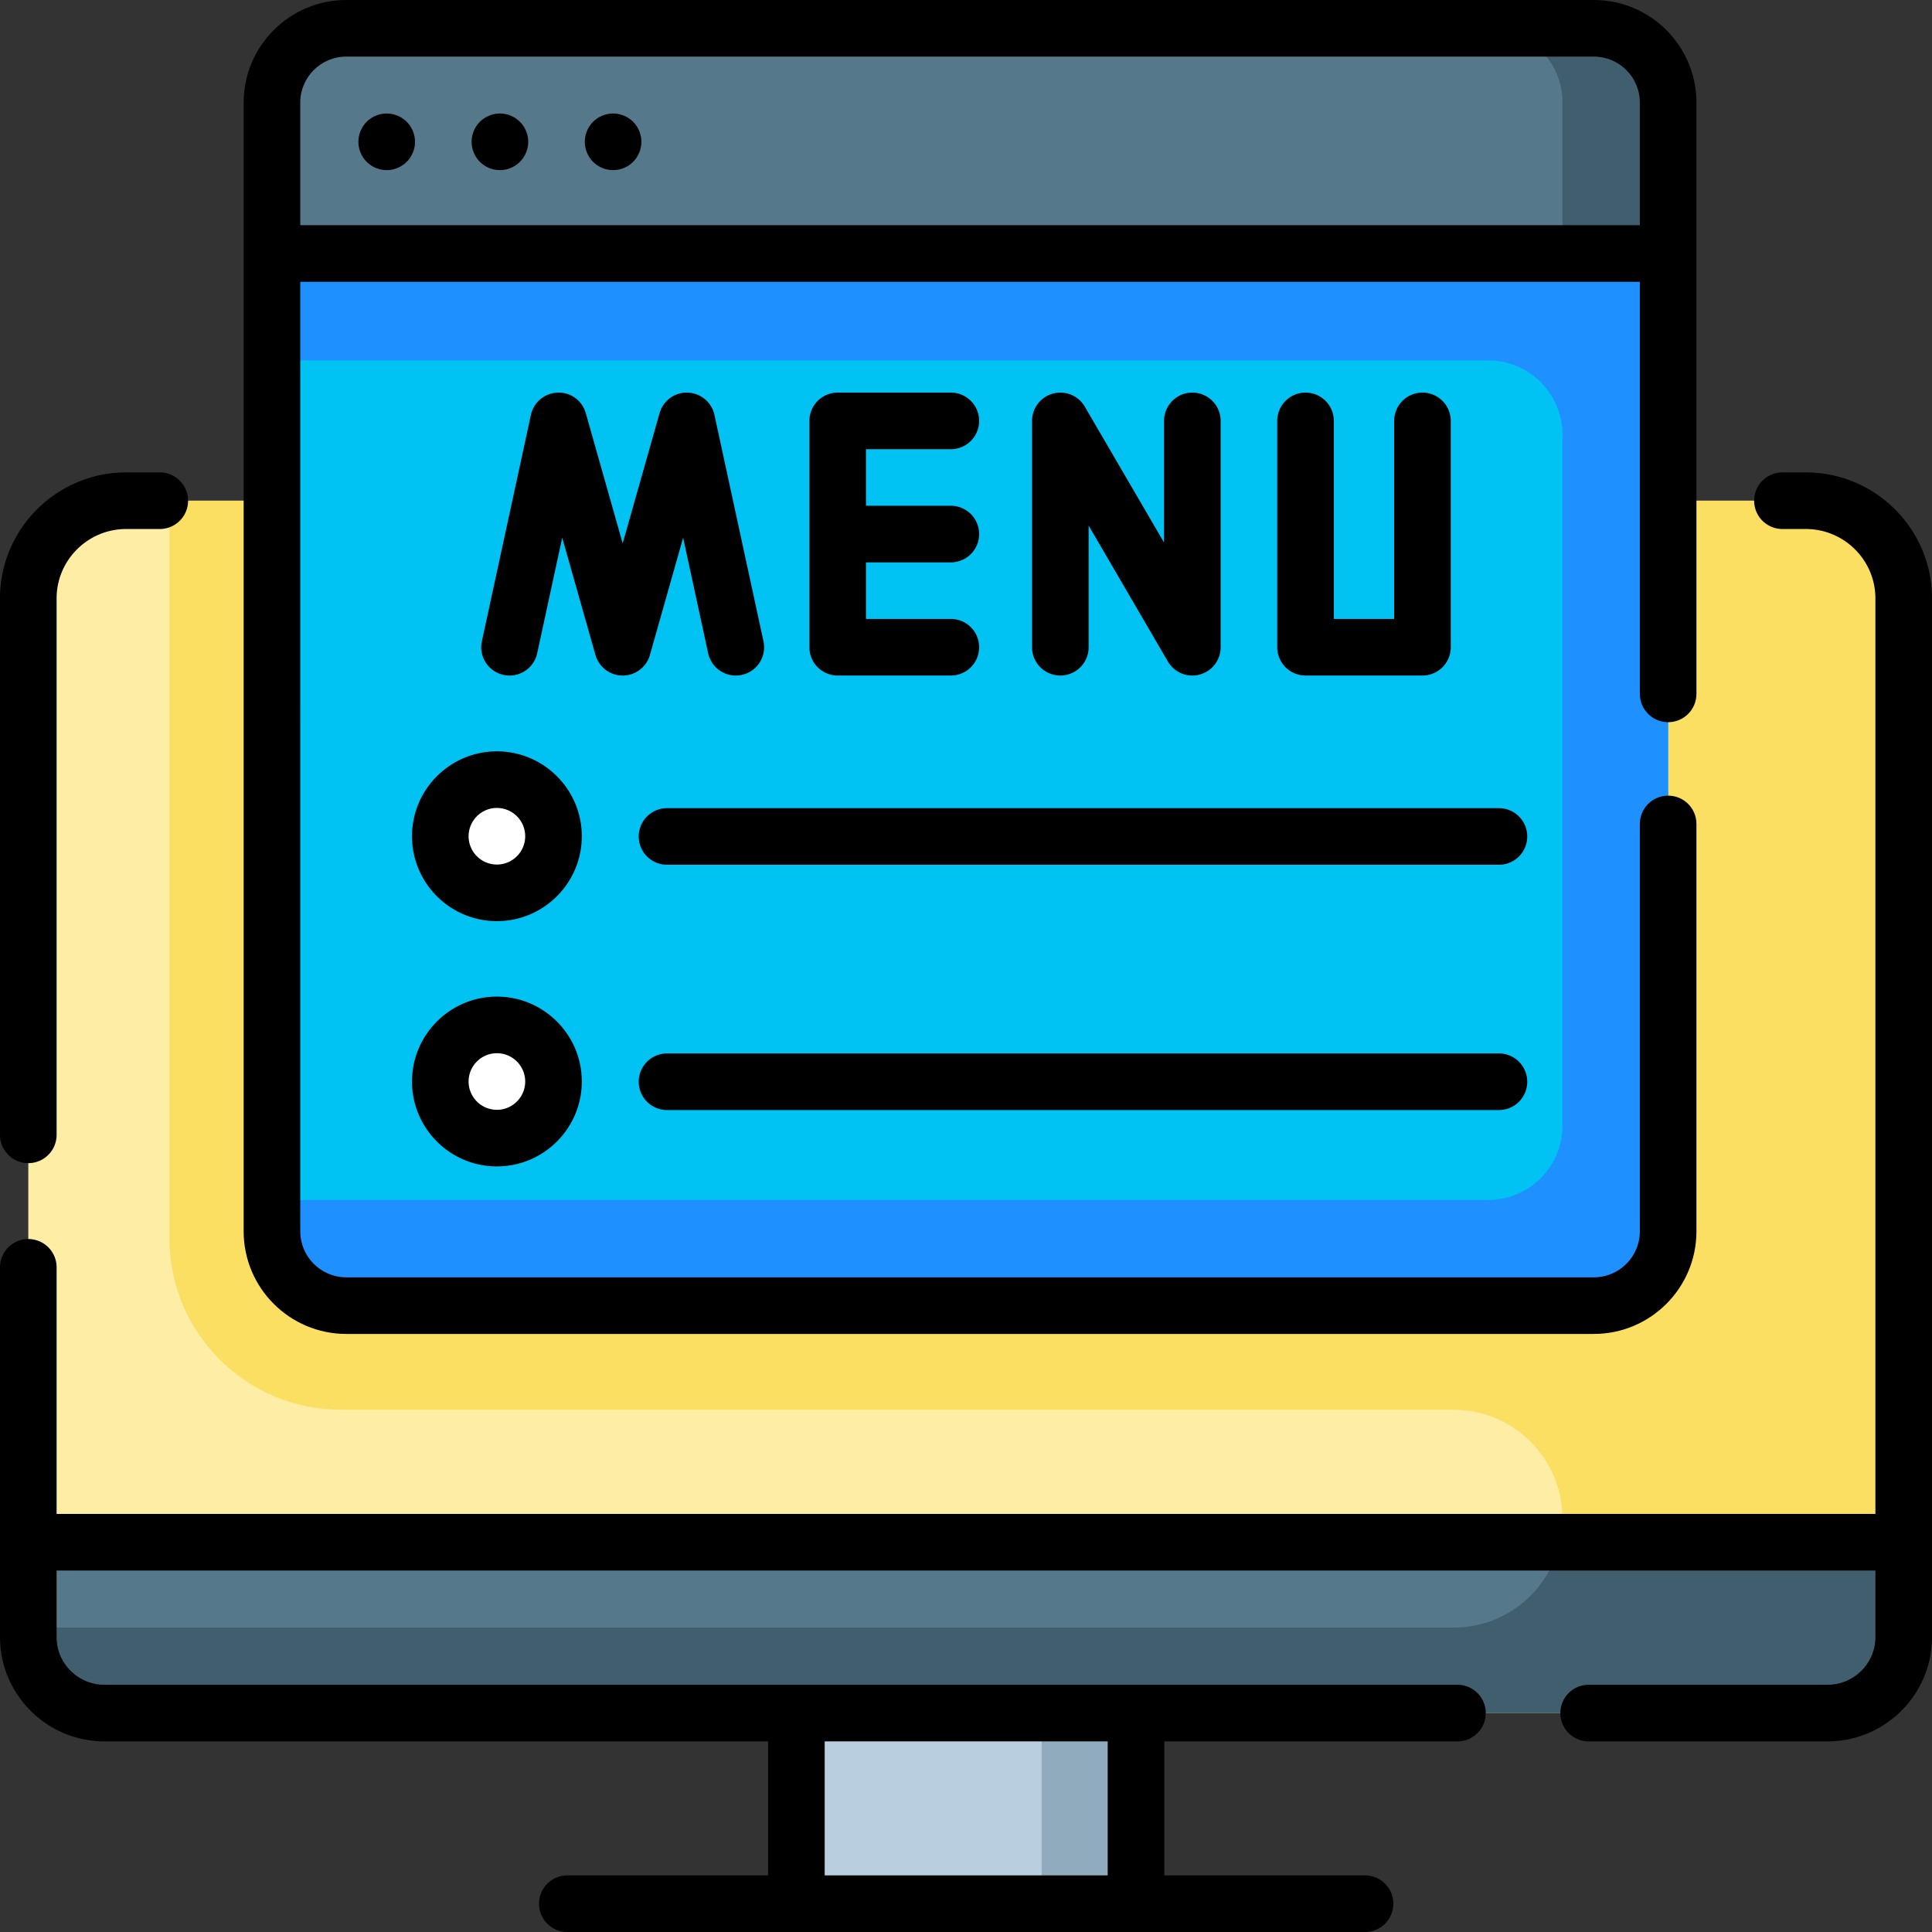
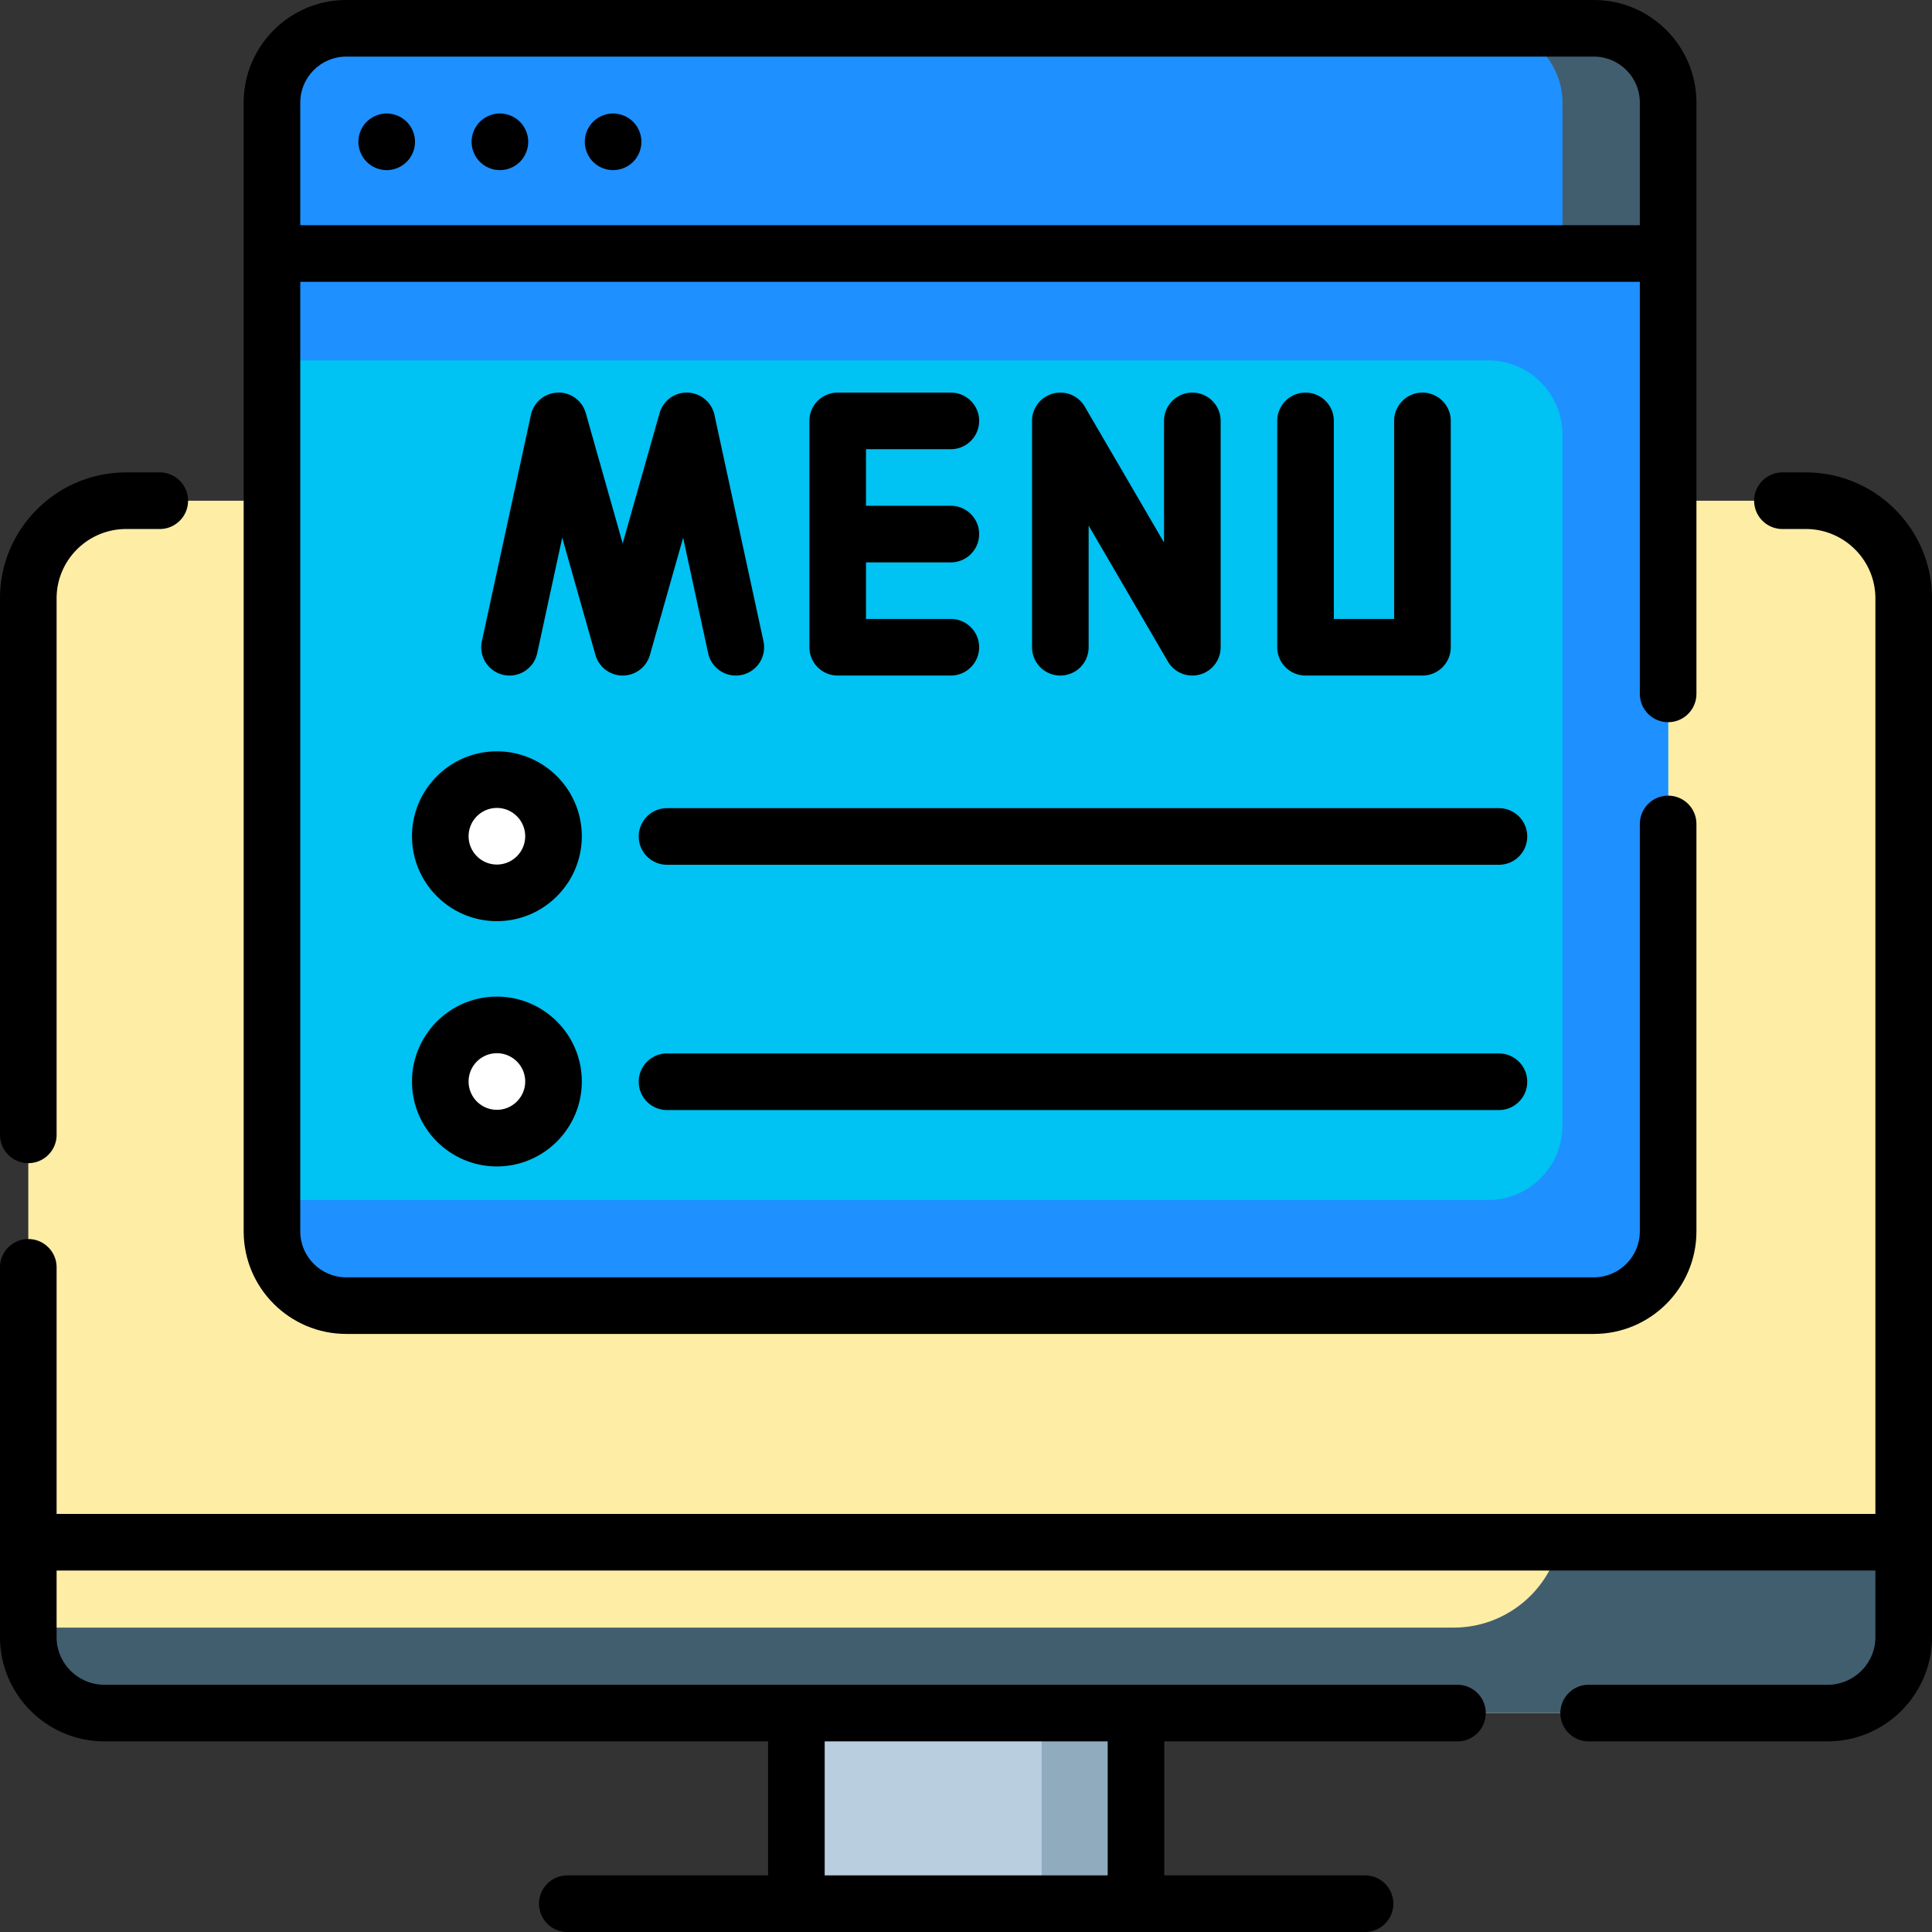
<svg xmlns="http://www.w3.org/2000/svg" version="1.1" width="512" height="512" x="0" y="0" viewBox="0 0 512 512" style="enable-background:new 0 0 512 512" xml:space="preserve">
  <rect x="0" y="0" width="512" height="512" fill="#333333" stroke="none" />
  <g>
    <path fill="#B9CFDF" d="M211.05 453.985h90V504.5h-90z" opacity="1" data-original="#b9cfdf" />
    <path fill="#90ABBD" d="M276.049 453.985h25V504.5h-25z" opacity="1" data-original="#90abbd" />
    <path fill="#FDEDA5" d="M504.5 158.58v275.26c0 11.13-9.04 20.14-20.19 20.14H27.69c-11.15 0-20.19-9.01-20.19-20.14V158.58c0-14.3 11.62-25.89 25.94-25.89h445.12c14.32 0 25.94 11.59 25.94 25.89z" opacity="1" data-original="#fdeda5" />
-     <path fill="#FBDF63" d="M504.5 158.58v275.26c0 11.13-9.04 20.14-20.19 20.14H27.69c-11.15 0-20.19-9.01-20.19-20.14v-2.5h377.69c7.97 0 15.19-3.23 20.42-8.45 5.23-5.23 8.46-12.45 8.46-20.42 0-15.95-12.93-28.88-28.88-28.88H90.33c-25.09 0-45.43-20.34-45.43-45.43V132.69h433.66c14.32 0 25.94 11.59 25.94 25.89z" opacity="1" data-original="#fbdf63" />
-     <path fill="#56788B" d="M504.5 408.71v25.13c0 11.13-9.04 20.14-20.19 20.14H27.69c-11.15 0-20.19-9.01-20.19-20.14v-25.13z" opacity="1" data-original="#56788b" />
    <path fill="#415E6F" d="M504.5 408.71v25.13c0 11.13-9.04 20.14-20.19 20.14H27.69c-11.15 0-20.19-9.01-20.19-20.14v-2.5h377.69c7.97 0 15.19-3.23 20.42-8.45 3.82-3.82 6.58-8.71 7.77-14.18z" opacity="1" data-original="#415e6f" />
    <path fill="#00C2F3" d="M442.07 27.18v299.15c0 10.86-8.81 19.68-19.68 19.68H91.75c-10.87 0-19.68-8.82-19.68-19.68V27.18c0-10.87 8.81-19.68 19.68-19.68h330.64c10.87 0 19.68 8.81 19.68 19.68z" opacity="1" data-original="#00c2f3" />
    <path fill="#1E90FF" d="M442.07 27.18v299.15c0 10.86-8.81 19.68-19.68 19.68H91.75c-10.87 0-19.68-8.82-19.68-19.68v-8.32h322.32c10.87 0 19.68-8.82 19.68-19.68V115.18c0-10.87-8.81-19.68-19.68-19.68H72.07V27.18c0-10.87 8.81-19.68 19.68-19.68h330.64c10.87 0 19.68 8.81 19.68 19.68z" opacity="1" data-original="#1e90ff" />
-     <path fill="#56788B" d="M442.07 27.18v40h-370v-40c0-10.87 8.81-19.68 19.68-19.68h330.64c10.87 0 19.68 8.81 19.68 19.68z" opacity="1" data-original="#56788b" />
    <path fill="#415E6F" d="M442.07 27.18v40h-28v-40c0-10.87-8.81-19.68-19.68-19.68h28c10.87 0 19.68 8.81 19.68 19.68z" opacity="1" data-original="#415e6f" />
    <g fill="#FFFFFF">
      <circle cx="131.683" cy="286.613" r="15" fill="#FFFFFF" opacity="1" data-original="#ffffff" />
      <circle cx="131.683" cy="221.613" r="15" fill="#FFFFFF" opacity="1" data-original="#ffffff" />
    </g>
    <path d="M478.556 125.193h-6.192c-4.143 0-7.5 3.358-7.5 7.5s3.357 7.5 7.5 7.5h6.192c10.17 0 18.443 8.247 18.443 18.383v242.63H15v-65.349a7.5 7.5 0 0 0-15 0v97.986c0 15.241 12.42 27.641 27.688 27.641H203.55V497h-53.2a7.5 7.5 0 0 0 0 15h211.399c4.143 0 7.5-3.358 7.5-7.5s-3.357-7.5-7.5-7.5H308.55v-35.515h77.691c4.143 0 7.5-3.358 7.5-7.5s-3.357-7.5-7.5-7.5H27.688c-6.996 0-12.688-5.671-12.688-12.641v-17.638h482v17.638c0 6.97-5.691 12.641-12.688 12.641h-63.299c-4.143 0-7.5 3.358-7.5 7.5s3.357 7.5 7.5 7.5h63.299c15.267 0 27.688-12.4 27.688-27.641V158.576c0-18.408-15.003-33.383-33.444-33.383zM293.55 461.485V497h-75v-35.515zM7.5 308.247a7.5 7.5 0 0 0 7.5-7.5V158.576c0-10.137 8.273-18.383 18.443-18.383h8.899a7.5 7.5 0 0 0 0-15h-8.899C15.003 125.193 0 140.168 0 158.576v142.171a7.5 7.5 0 0 0 7.5 7.5z" fill="#000000" opacity="1" data-original="#000000" />
    <path d="M91.754 353.506h330.64c14.987 0 27.18-12.193 27.18-27.181V218.354c0-4.142-3.357-7.5-7.5-7.5s-7.5 3.358-7.5 7.5v107.972c0 6.716-5.464 12.181-12.18 12.181H91.754c-6.716 0-12.18-5.464-12.18-12.181V74.68h355v109.209c0 4.142 3.357 7.5 7.5 7.5s7.5-3.358 7.5-7.5V27.18c0-14.987-12.192-27.18-27.18-27.18H91.754c-14.987 0-27.18 12.193-27.18 27.18v299.145c-.001 14.988 12.192 27.181 27.18 27.181zm0-338.506h330.64c6.716 0 12.18 5.464 12.18 12.18v32.5h-355v-32.5C79.573 20.464 85.037 15 91.754 15z" fill="#000000" opacity="1" data-original="#000000" />
    <path d="M95.555 40.45c.19.45.42.89.69 1.3s.59.79.93 1.13c.35.35.73.66 1.14.94a7.69 7.69 0 0 0 2.7 1.12c.48.09.98.14 1.46.14 1.98 0 3.91-.8 5.31-2.2.34-.34.66-.72.93-1.13s.5-.85.69-1.3.33-.92.43-1.4c.1-.49.14-.98.14-1.47s-.04-.98-.14-1.46-.24-.95-.43-1.41c-.19-.45-.42-.88-.69-1.29a7.344 7.344 0 0 0-2.07-2.07c-.41-.27-.84-.51-1.3-.69-.45-.19-.92-.33-1.4-.43-.97-.2-1.96-.2-2.93 0-.48.1-.95.24-1.4.43-.46.18-.89.42-1.3.69a7.24 7.24 0 0 0-2.07 2.07c-.27.41-.5.84-.69 1.29-.19.46-.33.93-.43 1.41s-.14.97-.14 1.46.04.98.14 1.47c.1.48.24.95.43 1.4zM128.315 43.82a7.69 7.69 0 0 0 2.7 1.12c.48.09.98.14 1.46.14.49 0 .99-.05 1.47-.14a7.69 7.69 0 0 0 2.7-1.12c.41-.28.79-.59 1.14-.94.34-.34.66-.72.93-1.13s.5-.85.69-1.3a7.556 7.556 0 0 0 .58-2.87c0-.49-.05-.98-.15-1.46s-.24-.95-.43-1.41c-.19-.45-.42-.88-.69-1.29a7.344 7.344 0 0 0-2.07-2.07c-.41-.27-.84-.51-1.3-.69-.45-.19-.92-.34-1.4-.43-.97-.2-1.96-.2-2.93 0-.48.09-.95.24-1.4.43-.46.18-.89.42-1.3.69a7.24 7.24 0 0 0-2.07 2.07c-.27.41-.5.84-.69 1.29-.19.46-.33.93-.43 1.41s-.14.97-.14 1.46c0 1.98.8 3.91 2.19 5.3.35.35.73.66 1.14.94zM158.315 43.82a7.69 7.69 0 0 0 2.7 1.12c.48.09.98.14 1.47.14.48 0 .98-.05 1.46-.14a7.69 7.69 0 0 0 2.7-1.12c.41-.27.79-.59 1.14-.93a7.584 7.584 0 0 0 2.19-5.31c0-1.97-.8-3.91-2.19-5.3-.35-.35-.73-.66-1.14-.93s-.84-.51-1.3-.69c-.45-.19-.92-.33-1.4-.43-.97-.2-1.96-.2-2.93 0-.48.1-.95.24-1.4.43-.46.18-.89.42-1.3.69s-.79.58-1.14.93a7.56 7.56 0 0 0-2.19 5.3c0 1.98.8 3.91 2.19 5.31.35.34.73.66 1.14.93zM397.233 214.173H176.769a7.5 7.5 0 0 0 0 15h220.464c4.143 0 7.5-3.358 7.5-7.5s-3.357-7.5-7.5-7.5zM131.683 199.113c-12.407 0-22.5 10.093-22.5 22.5s10.093 22.5 22.5 22.5 22.5-10.093 22.5-22.5-10.093-22.5-22.5-22.5zm0 30c-4.136 0-7.5-3.364-7.5-7.5s3.364-7.5 7.5-7.5 7.5 3.364 7.5 7.5-3.364 7.5-7.5 7.5zM397.233 279.173H176.769a7.5 7.5 0 0 0 0 15h220.464c4.143 0 7.5-3.358 7.5-7.5s-3.357-7.5-7.5-7.5zM131.683 264.113c-12.407 0-22.5 10.093-22.5 22.5s10.093 22.5 22.5 22.5 22.5-10.093 22.5-22.5-10.093-22.5-22.5-22.5zm0 30c-4.136 0-7.5-3.364-7.5-7.5s3.364-7.5 7.5-7.5 7.5 3.364 7.5 7.5-3.364 7.5-7.5 7.5zM251.982 119.043a7.5 7.5 0 0 0 0-15H222a7.5 7.5 0 0 0-7.5 7.5v59.983a7.5 7.5 0 0 0 7.5 7.5h29.982a7.5 7.5 0 0 0 0-15H229.5v-14.992h22.482a7.5 7.5 0 0 0 0-15H229.5v-14.992h22.482zM157.965 174.078l.046.125.003.007c.375.98.938 1.843 1.637 2.557l.008.008a4.81 4.81 0 0 0 .165.163l.036.035a7.462 7.462 0 0 0 2.443 1.545l.093.036.049.018a7.468 7.468 0 0 0 2.191.446h.005l.114.005.035.001a2.948 2.948 0 0 0 .183.003h.086l.089-.001.094-.002.035-.001.114-.005h.005a7.472 7.472 0 0 0 2.186-.444l.062-.023.077-.029a7.448 7.448 0 0 0 2.48-1.575l.076-.073.079-.079.03-.03a7.452 7.452 0 0 0 1.633-2.552l.003-.007.046-.125c.071-.195.134-.393.188-.594l8.779-30.994 6.633 30.624a7.5 7.5 0 0 0 14.66-3.176l-12.992-59.983a7.5 7.5 0 0 0-7.095-5.908c-3.465-.132-6.513 2.14-7.452 5.452l-9.774 34.506-9.774-34.506c-.938-3.312-3.988-5.598-7.452-5.452a7.5 7.5 0 0 0-7.095 5.908l-12.992 59.983a7.5 7.5 0 0 0 14.66 3.176l6.633-30.624 8.778 30.993c.059.199.121.397.192.592zM288.5 171.526V139.29l21.003 36.014a7.499 7.499 0 0 0 13.979-3.778v-59.983c0-4.142-3.357-7.5-7.5-7.5s-7.5 3.358-7.5 7.5v32.236l-21.003-36.014a7.5 7.5 0 0 0-13.979 3.778v59.983a7.5 7.5 0 0 0 15 0zM345.982 104.043a7.5 7.5 0 0 0-7.5 7.5v59.983a7.5 7.5 0 0 0 7.5 7.5h30.982a7.5 7.5 0 0 0 7.5-7.5v-59.983c0-4.142-3.357-7.5-7.5-7.5s-7.5 3.358-7.5 7.5v52.483h-15.982v-52.483a7.5 7.5 0 0 0-7.5-7.5z" fill="#000000" opacity="1" data-original="#000000" />
  </g>
</svg>